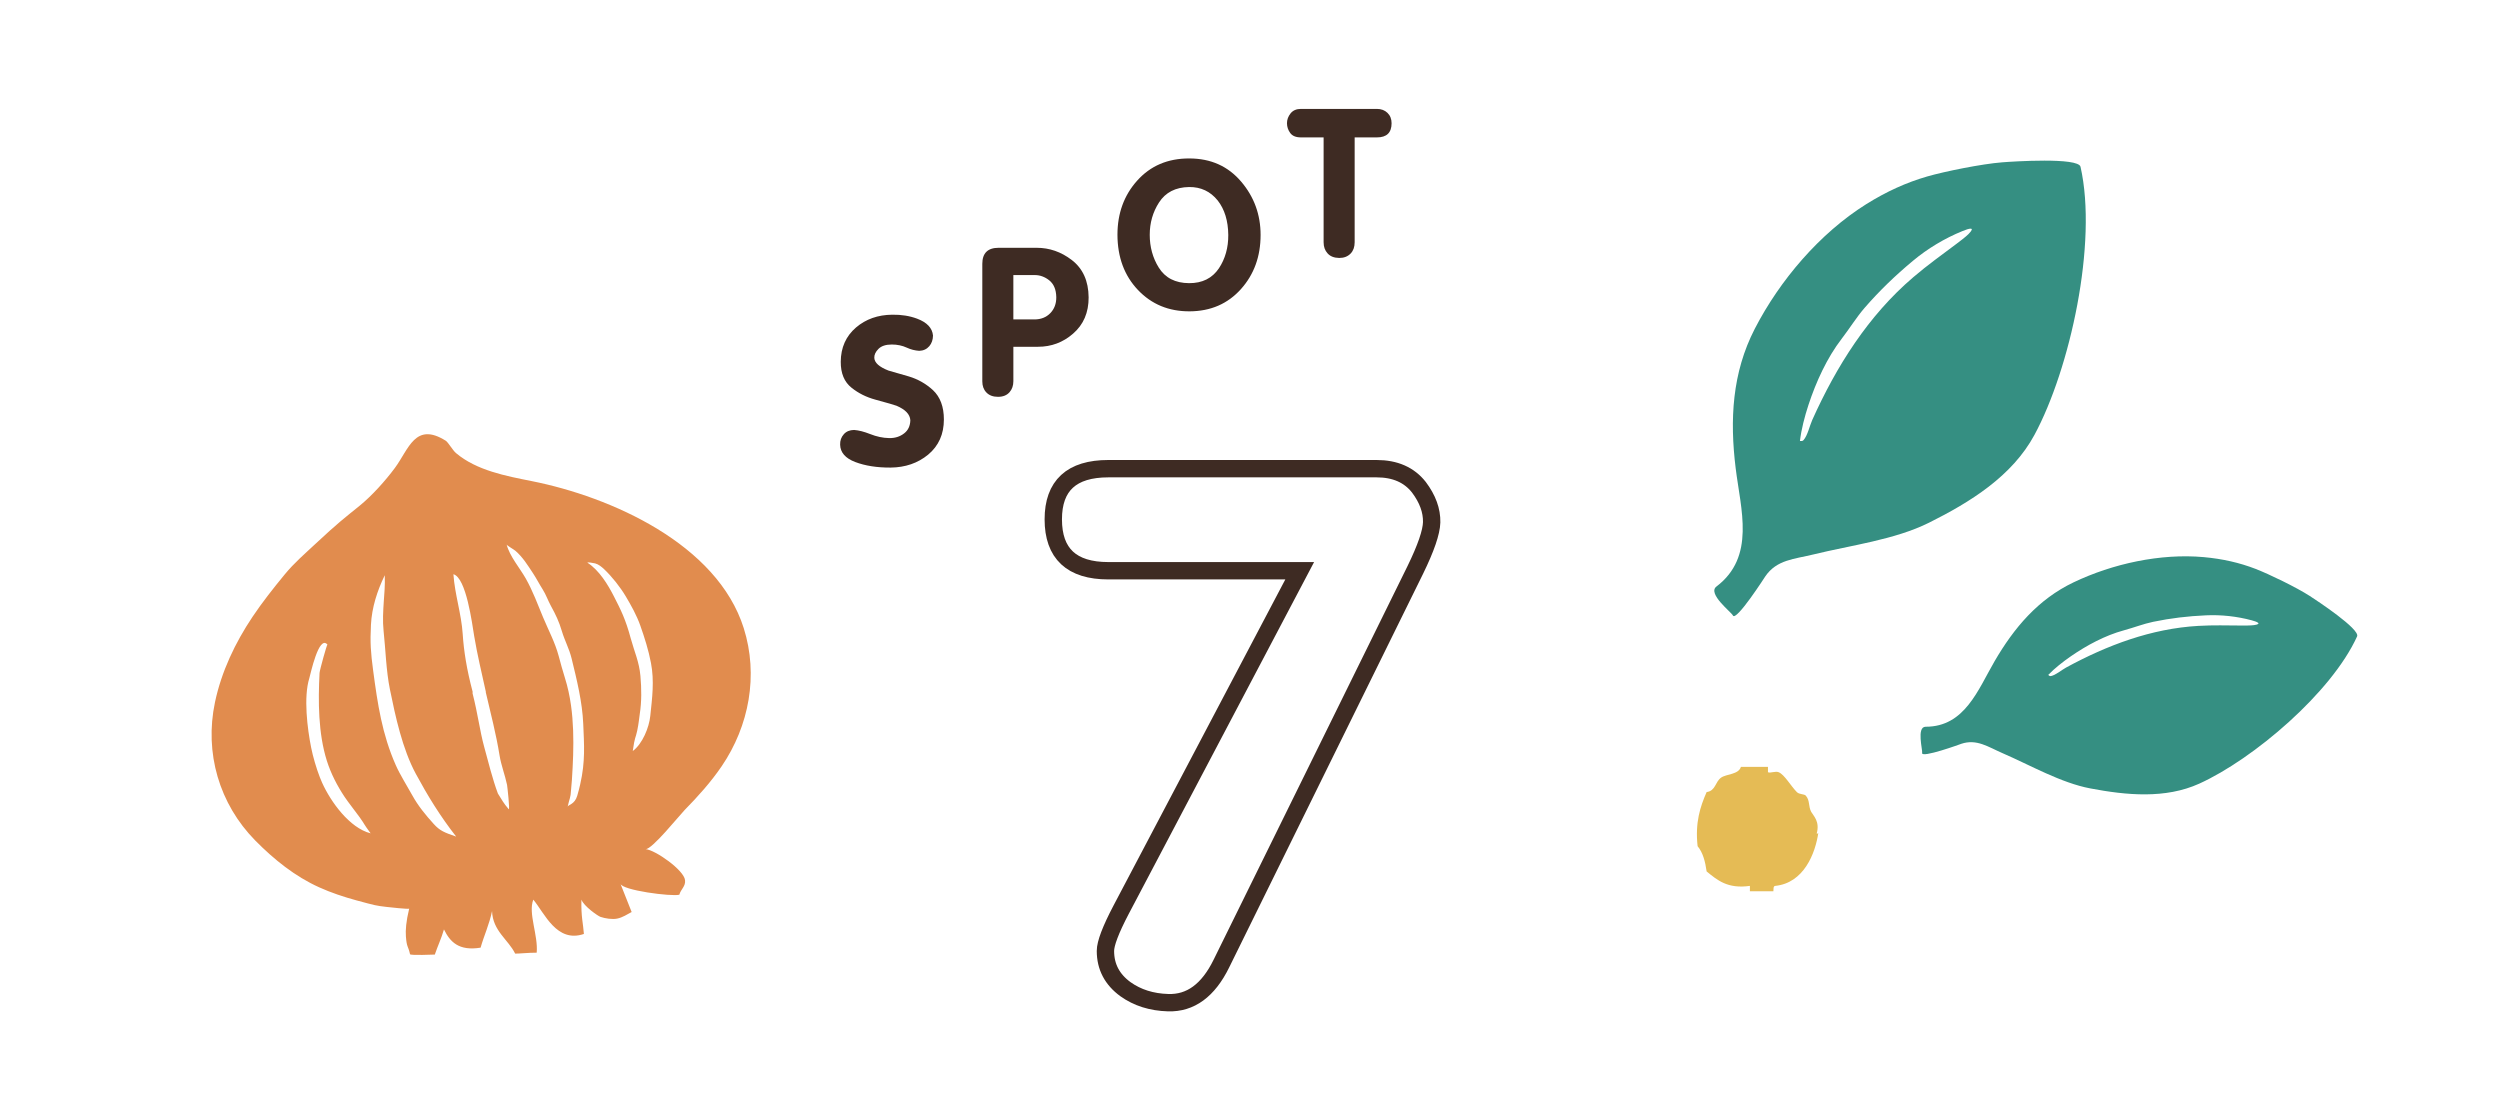
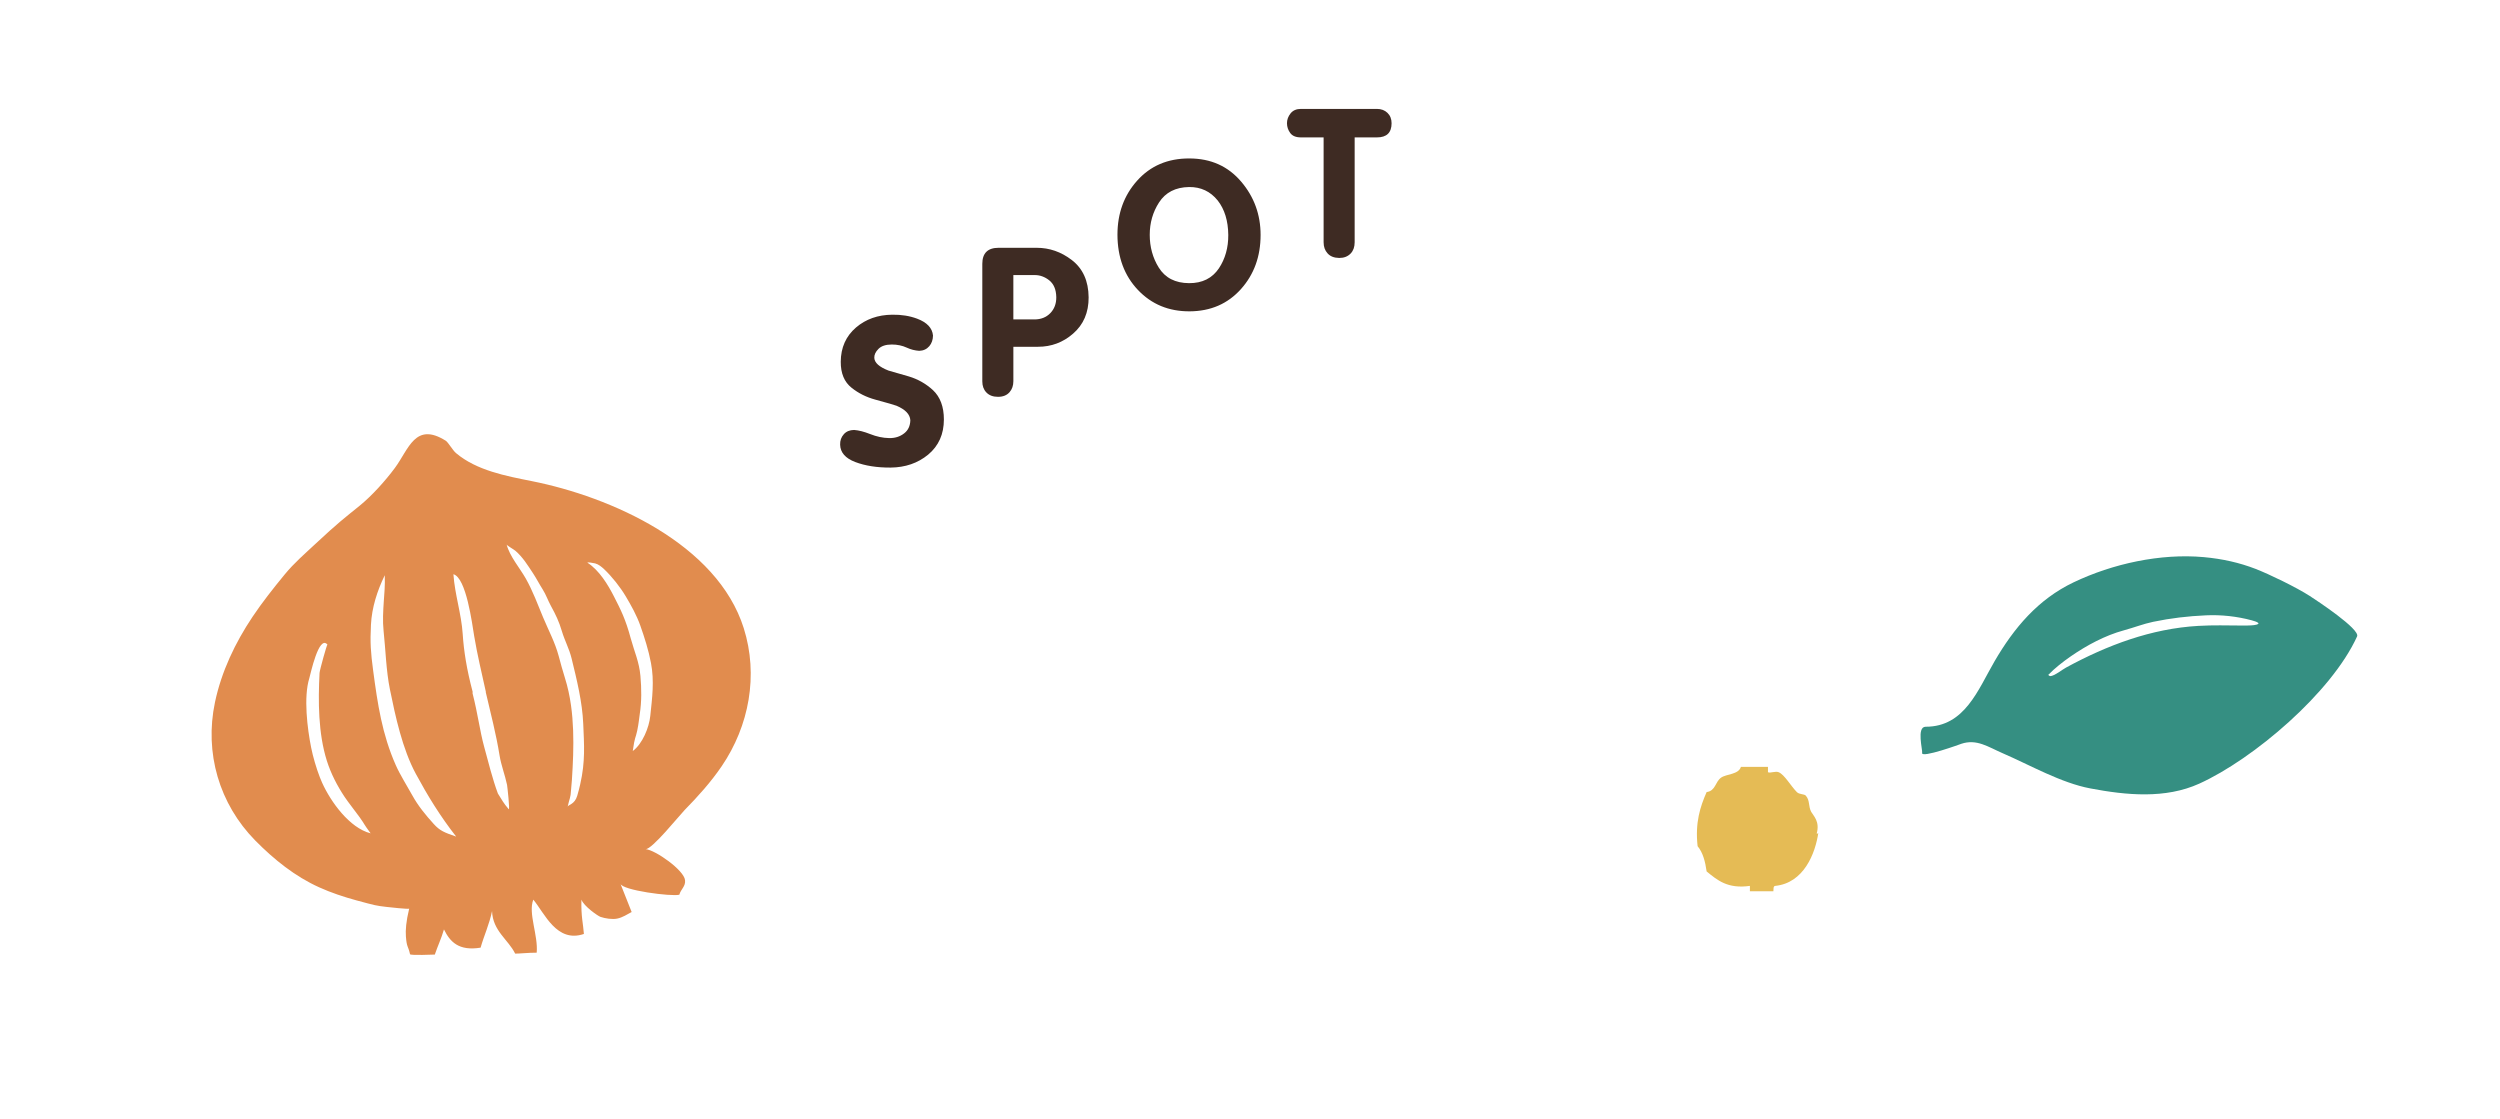
<svg xmlns="http://www.w3.org/2000/svg" version="1.1" id="レイヤー_1" x="0px" y="0px" width="144px" height="64.447px" viewBox="0 0 144 64.447" enable-background="new 0 0 144 64.447" xml:space="preserve">
-   <rect fill="none" width="144" height="64.447" />
  <g>
    <g>
      <path fill="#3E2B23" d="M51.391,18.127c0.527-0.008,1.006,0.068,1.436,0.229c0.57,0.215,0.875,0.539,0.914,0.973    c-0.004,0.242-0.074,0.445-0.211,0.609c-0.148,0.172-0.342,0.262-0.58,0.27c-0.25-0.016-0.488-0.076-0.715-0.182    c-0.262-0.121-0.551-0.182-0.867-0.182c-0.344,0-0.6,0.084-0.768,0.252s-0.248,0.34-0.24,0.516    c0.012,0.281,0.283,0.525,0.814,0.732c0.395,0.113,0.787,0.227,1.178,0.34c0.52,0.156,0.98,0.418,1.383,0.785    c0.422,0.395,0.633,0.959,0.633,1.693c0,0.848-0.303,1.523-0.908,2.027c-0.594,0.488-1.314,0.736-2.162,0.744    c-0.785,0.004-1.463-0.103-2.033-0.319s-0.861-0.55-0.873-0.999c-0.008-0.238,0.064-0.441,0.217-0.609    c0.141-0.156,0.336-0.236,0.586-0.24c0.27,0.02,0.576,0.098,0.92,0.234c0.371,0.148,0.736,0.227,1.096,0.234    c0.34,0.008,0.631-0.084,0.873-0.275c0.227-0.176,0.344-0.428,0.352-0.756c-0.023-0.34-0.289-0.617-0.797-0.832    c-0.109-0.043-0.516-0.16-1.219-0.352c-0.52-0.141-0.977-0.369-1.371-0.686c-0.418-0.332-0.625-0.83-0.621-1.494    c0.004-0.816,0.297-1.475,0.879-1.975C49.872,18.381,50.567,18.135,51.391,18.127z" />
      <path fill="#3E2B23" d="M59.716,14.273c0.73,0,1.4,0.232,2.01,0.697c0.645,0.492,0.971,1.211,0.979,2.156    c0.004,0.875-0.295,1.572-0.896,2.092c-0.578,0.504-1.252,0.756-2.021,0.756h-1.418v1.98c0,0.254-0.072,0.465-0.217,0.633    c-0.156,0.18-0.379,0.27-0.668,0.27S56.97,22.771,56.81,22.6c-0.152-0.16-0.229-0.371-0.229-0.633v-6.768    c0-0.617,0.312-0.926,0.938-0.926H59.716z M59.605,15.844h-1.236v2.555h1.213c0.375,0,0.68-0.12,0.914-0.36    s0.35-0.548,0.346-0.923c-0.008-0.438-0.145-0.762-0.41-0.973C60.177,15.943,59.902,15.844,59.605,15.844z" />
      <path fill="#3E2B23" d="M68.503,9.127c1.238,0,2.236,0.447,2.994,1.342c0.742,0.875,1.113,1.896,1.113,3.064    c0,1.234-0.375,2.271-1.125,3.111c-0.762,0.855-1.752,1.285-2.971,1.289c-1.195,0.004-2.185-0.406-2.968-1.23    s-1.177-1.885-1.181-3.182c0-1.23,0.377-2.268,1.131-3.111C66.263,9.551,67.265,9.123,68.503,9.127z M68.492,10.773    c-0.781,0.012-1.359,0.309-1.734,0.892c-0.355,0.552-0.533,1.171-0.533,1.859c0,0.7,0.172,1.327,0.516,1.883    c0.371,0.599,0.955,0.899,1.752,0.903c0.758,0.004,1.33-0.281,1.717-0.856c0.363-0.547,0.543-1.187,0.539-1.918    c-0.008-0.817-0.211-1.48-0.609-1.988C69.716,11.023,69.167,10.766,68.492,10.773z" />
      <path fill="#3E2B23" d="M79.312,6.273c0.246,0,0.449,0.076,0.607,0.229s0.236,0.352,0.236,0.598c0,0.543-0.281,0.814-0.844,0.814    h-1.283v6.041c0,0.27-0.076,0.484-0.229,0.645c-0.164,0.172-0.383,0.258-0.656,0.258c-0.301-0.004-0.527-0.094-0.68-0.27    c-0.148-0.164-0.223-0.375-0.223-0.633V7.914h-1.307c-0.289,0-0.494-0.085-0.617-0.255s-0.186-0.356-0.186-0.56    s0.068-0.392,0.205-0.565s0.336-0.261,0.598-0.261H79.312z" />
    </g>
    <g>
-       <path fill="none" stroke="#3E2B23" stroke-miterlimit="10" d="M63.84,26.996h15.453c1.063,0,1.876,0.356,2.436,1.07    c0.504,0.672,0.749,1.344,0.735,2.016c-0.015,0.574-0.33,1.49-0.945,2.75l-11.17,22.676c-0.756,1.539-1.777,2.289-3.065,2.246    c-0.952-0.027-1.771-0.287-2.456-0.775c-0.771-0.561-1.155-1.295-1.155-2.205c0-0.434,0.301-1.225,0.903-2.373l10.287-19.526    H63.84c-2.114,0-3.171-0.987-3.171-2.961C60.669,27.969,61.726,26.996,63.84,26.996z" />
-     </g>
+       </g>
    <path fill-rule="evenodd" clip-rule="evenodd" fill="#E5BB55" d="M102.146,51.338c-0.449,0-0.9,0-1.352,0c0-0.105,0-0.207,0-0.311   c-1.291,0.184-1.881-0.336-2.492-0.832c-0.08-0.578-0.219-1.096-0.52-1.455c-0.15-1.361,0.15-2.273,0.52-3.117   c0.521-0.07,0.486-0.584,0.832-0.83c0.305-0.219,1.014-0.174,1.143-0.623c0.518,0,1.039,0,1.558,0c0,0.104,0,0.207,0,0.312   c0.161,0.062,0.431-0.084,0.624,0c0.334,0.146,0.69,0.787,1.039,1.141c0.144,0.148,0.424,0.1,0.519,0.209   c0.248,0.287,0.132,0.609,0.312,0.936c0.127,0.227,0.508,0.551,0.312,1.246c0.088,0.02,0.098-0.041,0.104-0.104   c-0.178,1.277-0.857,2.953-2.493,3.117C102.128,51.043,102.162,51.215,102.146,51.338z" />
-     <path fill-rule="evenodd" clip-rule="evenodd" fill="#358F82" d="M115.324,9.35c0.602-0.048,4.389-0.298,4.514,0.256   c0.996,4.389-0.607,11.651-2.652,15.441c-1.283,2.382-3.709,3.881-6.076,5.061c-1.965,0.982-4.523,1.304-6.643,1.825   c-1.104,0.273-2.129,0.294-2.793,1.276c0.016-0.024-1.688,2.636-1.861,2.239c-0.076-0.179-1.488-1.254-0.945-1.665   c2.262-1.715,1.398-4.438,1.107-6.809c-0.344-2.79-0.209-5.496,1.102-8.04c1.439-2.792,3.74-5.497,6.416-7.173   c1.174-0.734,2.312-1.247,3.508-1.595C112.019,9.872,114.16,9.44,115.324,9.35z M113.037,13.31   c-1.023,0.417-2.01,1.008-2.859,1.719c-1.008,0.84-1.912,1.708-2.77,2.696c-0.471,0.542-0.854,1.171-1.324,1.783   c-0.852,1.107-1.482,2.493-1.918,3.819c-0.217,0.663-0.41,1.397-0.49,2.076c0.078,0,0.15,0.013,0.205-0.05   c0.238-0.268,0.355-0.828,0.504-1.161c1.389-3.09,3.219-6.004,5.816-8.221c0.869-0.742,1.596-1.249,2.5-1.932   c0.16-0.119,0.525-0.396,0.68-0.552C113.837,13.027,113.398,13.162,113.037,13.31z" />
    <path fill-rule="evenodd" clip-rule="evenodd" fill="#358F82" d="M133.04,34.326c0.403,0.259,2.915,1.918,2.729,2.33   c-1.478,3.25-5.976,7.068-9.087,8.48c-1.955,0.889-4.205,0.67-6.268,0.279c-1.713-0.322-3.482-1.348-5.07-2.033   c-0.829-0.359-1.487-0.838-2.379-0.537c0.023-0.006-2.33,0.855-2.25,0.521c0.039-0.148-0.338-1.506,0.202-1.506   c2.253,0.004,3.015-2.131,3.968-3.768c1.121-1.928,2.506-3.573,4.555-4.55c2.249-1.073,5.002-1.677,7.496-1.452   c1.094,0.1,2.059,0.322,2.98,0.676C130.702,33.07,132.261,33.825,133.04,34.326z M129.695,35.729   c-0.846-0.227-1.754-0.327-2.631-0.286c-1.041,0.047-2.027,0.161-3.045,0.374c-0.557,0.117-1.1,0.331-1.691,0.492   c-1.07,0.29-2.133,0.862-3.045,1.491c-0.455,0.316-0.93,0.686-1.306,1.076c0.05,0.039,0.089,0.08,0.153,0.066   c0.278-0.055,0.621-0.352,0.875-0.49c2.361-1.285,4.914-2.248,7.621-2.401c0.904-0.051,1.606-0.023,2.506-0.02   c0.157,0.001,0.521,0.001,0.693-0.023C130.335,35.937,129.994,35.81,129.695,35.729z" />
    <path fill-rule="evenodd" clip-rule="evenodd" fill="#E18C4E" d="M37.186,48.909c0.361,0.035,1.944-1.938,2.25-2.252   c0.772-0.787,1.508-1.604,2.132-2.52c1.586-2.33,2.126-5.248,1.271-7.957c-1.527-4.841-7.641-7.56-12.216-8.469   c-1.47-0.293-3.177-0.611-4.362-1.617c-0.181-0.154-0.453-0.624-0.584-0.707c-1.767-1.109-2.129,0.484-2.932,1.567   c-0.55,0.742-1.324,1.603-2.039,2.184c-0.845,0.686-1.212,0.951-2.562,2.212c-0.585,0.548-1.197,1.07-1.749,1.743   c-0.647,0.787-1.282,1.589-1.85,2.436c-1,1.492-1.791,3.157-2.163,4.922c-0.614,2.914,0.242,5.855,2.329,7.971   c1.066,1.08,2.279,2.059,3.671,2.686c0.68,0.309,1.417,0.553,2.137,0.75c1.135,0.307,1.135,0.307,1.732,0.379   c0.188,0.023,1.261,0.139,1.317,0.102c-0.18,0.742-0.216,1.246-0.188,1.604c0.051,0.66,0.123,0.504,0.238,1.02   c0.02,0.08,1.388,0.02,1.427,0.02c0.165-0.49,0.381-0.938,0.527-1.449c0.345,0.709,0.849,1.258,2.11,1.051   c0.205-0.717,0.503-1.344,0.66-2.107c0.038,1.146,0.943,1.65,1.331,2.451c0.286,0,0.737-0.055,1.241-0.055   c0.089-1.014-0.503-2.266-0.196-3.055c0.661,0.801,1.35,2.508,2.914,1.977c-0.041-0.602-0.169-0.982-0.142-1.977   c0.136,0.379,0.948,0.943,1.099,0.994c0.275,0.092,0.674,0.156,0.961,0.098c0.307-0.062,0.571-0.24,0.833-0.379   c-0.352-0.887-0.352-0.887-0.65-1.639c0.077,0.391,2.954,0.758,3.396,0.643c0.089-0.324,0.369-0.479,0.33-0.836   C39.398,50.116,37.748,48.961,37.186,48.909z M18.425,44.776c-0.209-0.537-0.4-1.201-0.502-1.711   c-0.22-1.098-0.446-2.908-0.107-3.998c0.064-0.207,0.549-2.53,1.045-1.938c-0.027-0.035-0.445,1.459-0.455,1.633   c-0.083,1.639-0.078,3.471,0.419,5.053c0.233,0.74,0.594,1.438,1.023,2.084c0.203,0.305,0.66,0.883,0.873,1.182   c0.327,0.461,0.188,0.324,0.628,0.92c-1.219-0.311-2.295-1.814-2.793-2.912C18.514,44.991,18.468,44.885,18.425,44.776z    M23.745,45.805c-0.313-0.568-0.695-1.162-0.95-1.736c-0.789-1.785-1.044-3.516-1.302-5.449c-0.139-1.047-0.18-1.594-0.126-2.637   c0.051-0.993,0.364-1.961,0.796-2.85c0.021,0.635-0.028,1.063-0.057,1.507c-0.037,0.563-0.072,1.131-0.012,1.695   c0.115,1.061,0.146,2.293,0.364,3.367c0.316,1.557,0.72,3.441,1.495,4.873c0.672,1.244,1.389,2.422,2.322,3.613   c-0.688-0.238-0.938-0.336-1.292-0.727C24.523,46.954,24.084,46.422,23.745,45.805z M29.3,46.608   c-0.316-0.369-0.367-0.506-0.621-0.9c-0.308-0.826-0.559-1.84-0.791-2.693c-0.251-0.922-0.362-1.883-0.669-3.082   c-0.002-0.012,0.005-0.074,0.005-0.086c-0.347-1.314-0.509-2.359-0.572-3.325c-0.075-1.162-0.458-2.291-0.535-3.447   c0.743,0.21,1.077,2.852,1.196,3.562c0.174,1.049,0.436,2.139,0.671,3.208c0.003,0.01-0.006,0.018-0.003,0.029   c0.28,1.207,0.597,2.41,0.793,3.635c0.094,0.578,0.313,1.127,0.432,1.697C29.223,45.292,29.38,46.702,29.3,46.608z M32.697,46.467   c0.111-0.514,0.17-0.482,0.196-0.971c0.01-0.188,0.037-0.373,0.048-0.559c0.031-0.475,0.057-0.951,0.072-1.428   c0.029-0.961,0.01-1.928-0.123-2.881c-0.075-0.533-0.187-1.062-0.349-1.576c-0.132-0.42-0.247-0.84-0.36-1.264   c-0.21-0.784-0.583-1.474-0.894-2.217c-0.313-0.754-0.596-1.526-1.001-2.246c-0.346-0.611-0.927-1.279-1.103-1.958   c0.015,0.056,0.419,0.283,0.507,0.36c0.429,0.372,0.707,0.834,1.012,1.293c0.202,0.306,0.358,0.618,0.556,0.928   c0.193,0.304,0.312,0.659,0.479,0.961c0.281,0.508,0.463,0.896,0.627,1.446c0.166,0.557,0.42,1,0.559,1.566   c0.303,1.24,0.618,2.508,0.672,3.783c0.049,1.18,0.128,2.146-0.176,3.477c-0.061,0.266-0.08,0.338-0.17,0.654   C33.102,46.342,32.722,46.35,32.697,46.467z M36.704,42.086c0.091-0.439,0.112-0.742,0.145-0.949   c0.114-0.727,0.104-1.467,0.04-2.199c-0.072-0.822-0.349-1.393-0.56-2.173c-0.296-1.1-0.567-1.631-0.962-2.403   c-0.361-0.706-0.847-1.502-1.517-1.943c-0.097-0.065,0.361,0.013,0.428,0.032c0.201,0.054,0.372,0.196,0.521,0.336   c0.452,0.428,0.929,1.03,1.247,1.567c0.316,0.53,0.626,1.09,0.833,1.672c0.251,0.713,0.477,1.42,0.618,2.167   c0.198,1.041,0.069,2-0.041,3.047c-0.067,0.66-0.445,1.602-1.009,2.021C36.565,42.407,36.604,42.559,36.704,42.086z" />
  </g>
</svg>